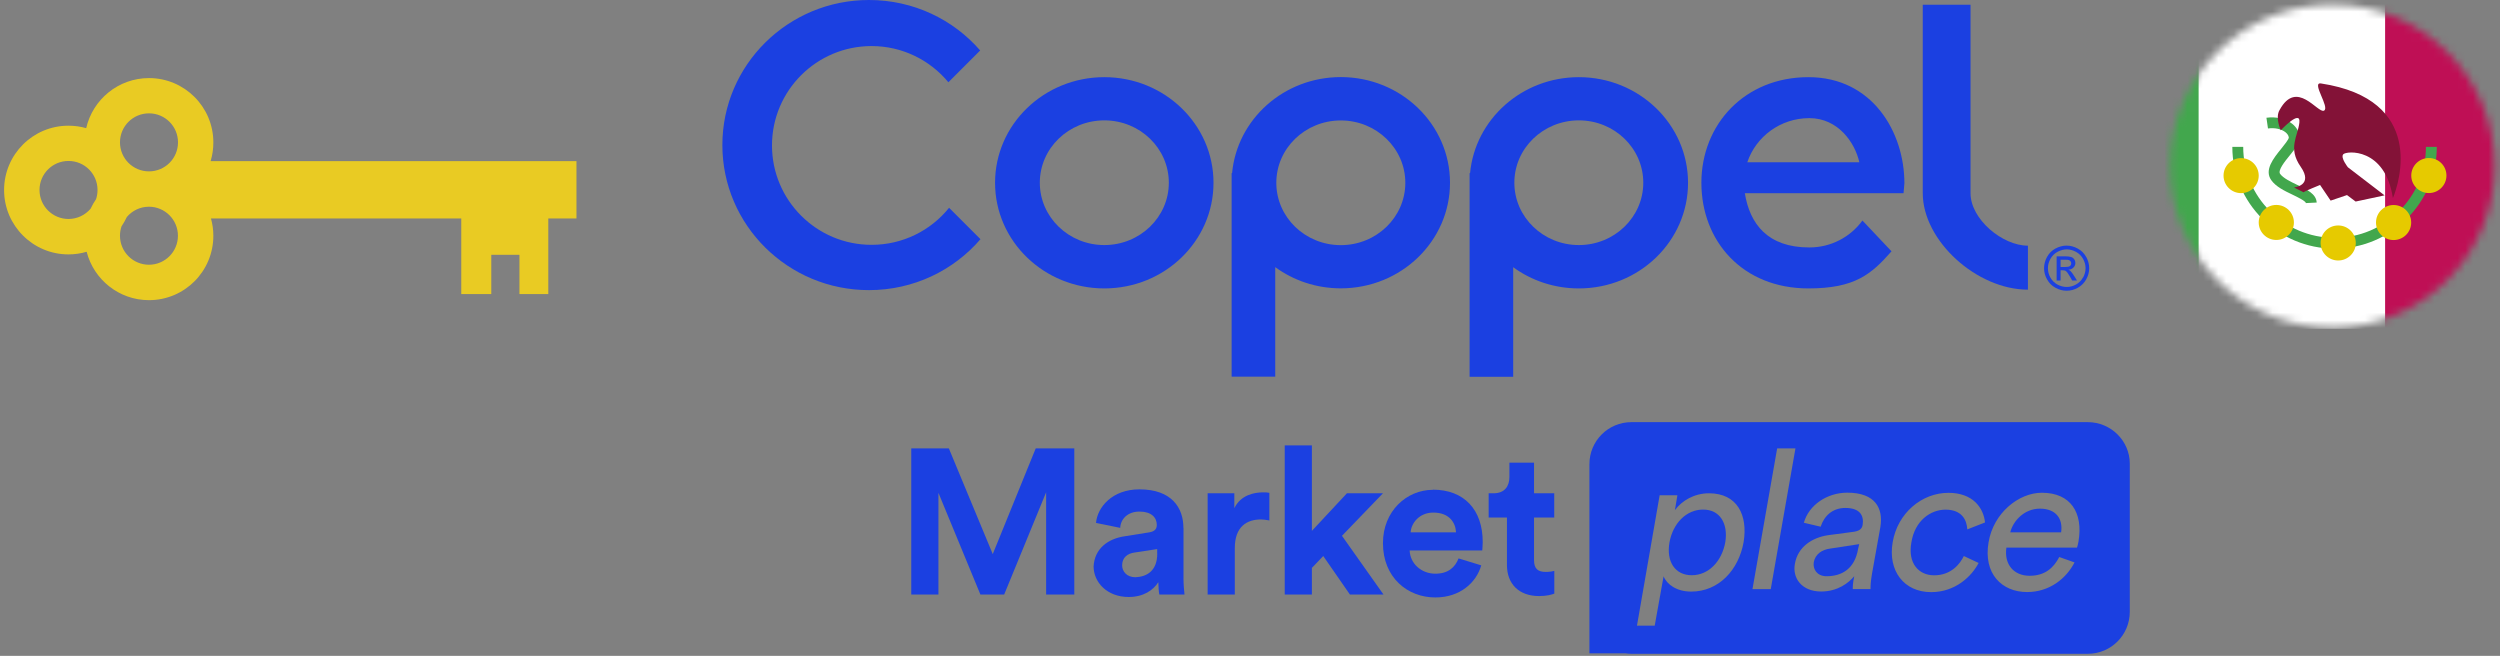
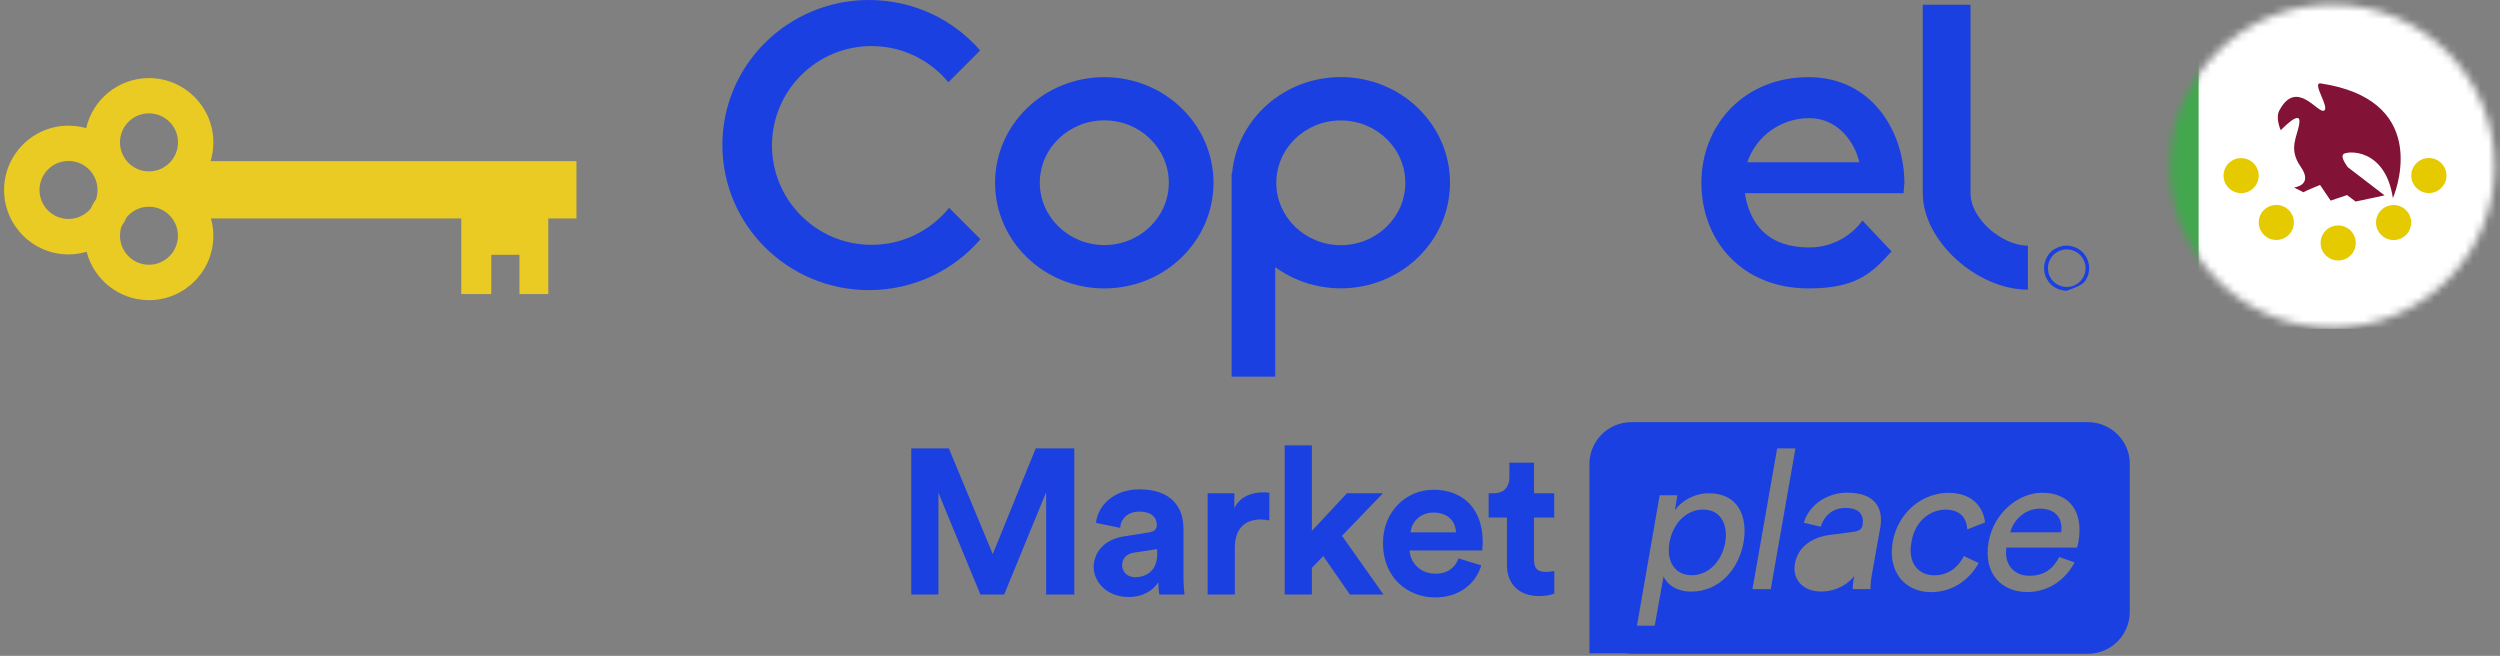
<svg xmlns="http://www.w3.org/2000/svg" width="324" height="85" viewBox="0 0 324 85" fill="none">
  <rect x="0" y="0" width="324" height="85" fill="#808080" stroke="none" />
  <path d="M27.3 20.87C27.53 20.11 27.65 19.3 27.65 18.46C27.65 13.85 23.91 10.12 19.31 10.12C15.34 10.12 12.02 12.89 11.17 16.61C10.44 16.4 9.67 16.29 8.87 16.29C4.26 16.29 0.53 20.03 0.53 24.63C0.53 29.23 4.27 32.97 8.87 32.97C9.69 32.97 10.48 32.85 11.23 32.63C12.15 36.23 15.42 38.9 19.31 38.9C23.92 38.9 27.65 35.16 27.65 30.56C27.65 29.78 27.54 29.02 27.34 28.31H59.78V38.11H63.67V33.02H67.32V38.11H71.06V28.31H74.71V20.88H27.3V20.87ZM12.43 25.84C12.17 26.22 11.94 26.63 11.74 27.05C11.05 27.86 10.02 28.38 8.88 28.38C6.81 28.38 5.12 26.7 5.12 24.62C5.12 22.54 6.8 20.86 8.88 20.86C10.96 20.86 12.64 22.54 12.64 24.62C12.64 25.05 12.57 25.46 12.44 25.84H12.43ZM19.31 34.31C17.23 34.31 15.55 32.63 15.55 30.55C15.55 30.12 15.62 29.71 15.75 29.33C16.01 28.95 16.24 28.54 16.44 28.12C17.13 27.31 18.16 26.79 19.3 26.79C21.37 26.79 23.06 28.47 23.06 30.55C23.06 32.63 21.38 34.31 19.3 34.31H19.31ZM19.31 22.21C17.23 22.21 15.55 20.53 15.55 18.45C15.55 16.37 17.23 14.69 19.31 14.69C21.39 14.69 23.07 16.37 23.07 18.45C23.07 20.53 21.39 22.21 19.31 22.21Z" fill="#E9CB23" />
  <path d="M234.37 10C226.1 10 220.5 16.13 220.5 23.69C220.5 31.25 225.82 37.38 234.37 37.38C240.44 37.38 242.55 35.51 245.14 32.57L241.37 28.58C239.83 30.7 237.32 32.07 234.49 32.07C229.09 32.07 226.78 29.03 226.13 25.04H246.63C246.63 25.04 246.63 25.01 246.64 25.04H246.7L246.81 23.75C246.81 17.11 242.65 10 234.38 10H234.37ZM226.45 21.03C227.57 17.7 230.75 15.31 234.49 15.31C238.23 15.31 240.41 18.5 240.97 21.03H226.46H226.45Z" fill="#1B40E1" />
  <path d="M143.12 10C135.3 10 128.96 16.13 128.96 23.69C128.96 31.25 135.3 37.38 143.12 37.38C150.94 37.38 157.27 31.25 157.27 23.69C157.27 16.13 150.93 10 143.12 10ZM143.12 31.76C138.51 31.76 134.76 28.14 134.76 23.68C134.76 19.22 138.5 15.6 143.12 15.6C147.74 15.6 151.48 19.22 151.48 23.68C151.48 28.14 147.74 31.76 143.12 31.76Z" fill="#1B40E1" />
  <path d="M255.38 25.03V0.61H249.19V25.04C249.19 31.21 256.19 37.54 262.82 37.54V31.84C259.5 31.84 255.38 28.4 255.38 25.04V25.03Z" fill="#1B40E1" />
-   <path d="M268.34 35.13C268.27 35.06 268.18 35.01 268.07 34.96C268.34 34.94 268.56 34.84 268.72 34.67C268.89 34.5 268.97 34.3 268.97 34.07C268.97 33.91 268.92 33.75 268.82 33.61C268.72 33.46 268.59 33.36 268.42 33.31C268.25 33.25 267.99 33.22 267.62 33.22H266.54V36.36H267.05V35.03H267.35C267.53 35.03 267.66 35.06 267.75 35.14C267.88 35.24 268.06 35.48 268.28 35.87L268.56 36.36H269.18L268.8 35.75C268.62 35.46 268.46 35.25 268.34 35.13ZM267.67 34.6H267.05V33.66H267.63C267.88 33.66 268.05 33.68 268.14 33.71C268.23 33.75 268.3 33.8 268.35 33.87C268.4 33.94 268.43 34.03 268.43 34.12C268.43 34.26 268.38 34.38 268.27 34.47C268.16 34.56 267.96 34.6 267.67 34.6Z" fill="#1B40E1" />
  <path d="M112.95 31.73C105.83 31.73 100.05 25.96 100.05 18.85C100.05 11.74 105.83 5.97 112.95 5.97C116.96 5.97 120.54 7.8 122.91 10.66L127.03 6.54C123.55 2.53 118.39 0 112.62 0C102.13 0 93.62 8.42 93.62 18.8C93.62 29.18 102.13 37.6 112.62 37.6C118.41 37.6 123.59 35.04 127.07 31L123 26.93C120.64 29.86 117.02 31.73 112.95 31.73Z" fill="#1B40E1" />
-   <path d="M270.36 33.29C270.1 32.82 269.74 32.46 269.27 32.21C268.8 31.96 268.32 31.83 267.83 31.83C267.34 31.83 266.86 31.96 266.39 32.21C265.92 32.46 265.56 32.82 265.3 33.29C265.04 33.76 264.91 34.25 264.91 34.76C264.91 35.27 265.04 35.75 265.3 36.21C265.56 36.68 265.92 37.04 266.38 37.29C266.84 37.55 267.33 37.68 267.84 37.68C268.35 37.68 268.83 37.55 269.29 37.29C269.75 37.03 270.11 36.67 270.37 36.21C270.63 35.75 270.76 35.26 270.76 34.76C270.76 34.26 270.63 33.76 270.37 33.29H270.36ZM269.95 35.97C269.74 36.36 269.43 36.66 269.05 36.87C268.66 37.09 268.26 37.19 267.84 37.19C267.42 37.19 267.01 37.08 266.63 36.87C266.24 36.65 265.94 36.35 265.73 35.97C265.51 35.58 265.41 35.18 265.41 34.76C265.41 34.34 265.52 33.93 265.74 33.54C265.96 33.15 266.26 32.85 266.65 32.64C267.04 32.43 267.44 32.32 267.85 32.32C268.26 32.32 268.66 32.43 269.05 32.64C269.44 32.85 269.74 33.15 269.96 33.54C270.18 33.93 270.29 34.34 270.29 34.76C270.29 35.18 270.18 35.58 269.97 35.97H269.95Z" fill="#1B40E1" />
-   <path d="M204.62 10C197.24 10 191.18 15.46 190.52 22.44H190.46V48.83H196.11V34.63C198.48 36.36 201.43 37.38 204.62 37.38C212.44 37.38 218.77 31.25 218.77 23.69C218.77 16.13 212.43 10 204.62 10ZM204.62 31.76C200.01 31.76 196.26 28.14 196.26 23.68C196.26 19.22 200 15.6 204.62 15.6C209.24 15.6 212.97 19.22 212.97 23.68C212.97 28.14 209.23 31.76 204.62 31.76Z" fill="#1B40E1" />
+   <path d="M270.36 33.29C270.1 32.82 269.74 32.46 269.27 32.21C268.8 31.96 268.32 31.83 267.83 31.83C267.34 31.83 266.86 31.96 266.39 32.21C265.92 32.46 265.56 32.82 265.3 33.29C265.04 33.76 264.91 34.25 264.91 34.76C264.91 35.27 265.04 35.75 265.3 36.21C265.56 36.68 265.92 37.04 266.38 37.29C266.84 37.55 267.33 37.68 267.84 37.68C269.75 37.03 270.11 36.67 270.37 36.21C270.63 35.75 270.76 35.26 270.76 34.76C270.76 34.26 270.63 33.76 270.37 33.29H270.36ZM269.95 35.97C269.74 36.36 269.43 36.66 269.05 36.87C268.66 37.09 268.26 37.19 267.84 37.19C267.42 37.19 267.01 37.08 266.63 36.87C266.24 36.65 265.94 36.35 265.73 35.97C265.51 35.58 265.41 35.18 265.41 34.76C265.41 34.34 265.52 33.93 265.74 33.54C265.96 33.15 266.26 32.85 266.65 32.64C267.04 32.43 267.44 32.32 267.85 32.32C268.26 32.32 268.66 32.43 269.05 32.64C269.44 32.85 269.74 33.15 269.96 33.54C270.18 33.93 270.29 34.34 270.29 34.76C270.29 35.18 270.18 35.58 269.97 35.97H269.95Z" fill="#1B40E1" />
  <path d="M173.77 37.37C181.59 37.37 187.92 31.24 187.92 23.68C187.92 16.12 181.58 9.99 173.77 9.99C166.39 9.99 160.33 15.45 159.68 22.43H159.62V48.82H165.27V34.62C167.64 36.35 170.58 37.37 173.78 37.37H173.77ZM173.77 15.61C178.38 15.61 182.13 19.23 182.13 23.69C182.13 28.15 178.39 31.77 173.77 31.77C169.15 31.77 165.41 28.15 165.41 23.69C165.41 19.23 169.15 15.61 173.77 15.61Z" fill="#1B40E1" />
  <mask id="mask0_3102_187" style="mask-type:luminance" maskUnits="userSpaceOnUse" x="281" y="0" width="43" height="43">
    <path d="M302.27 42.46C313.89 42.46 323.31 33.085 323.31 21.52C323.31 9.955 313.89 0.58 302.27 0.58C290.65 0.58 281.23 9.955 281.23 21.52C281.23 33.085 290.65 42.46 302.27 42.46Z" fill="white" />
  </mask>
  <g mask="url(#mask0_3102_187)">
    <path d="M332.47 -2.33H267.49V42.61H332.47V-2.33Z" fill="white" />
    <path d="M284.94 -3.28H264.8V46.33H284.94V-3.28Z" fill="#42A74D" />
-     <path d="M332.47 -2.33H309.11V43.11H332.47V-2.33Z" fill="#BF0F55" />
-     <path d="M302.56 32.22C295.25 32.22 289.31 26.3 289.31 19.03H290.72C290.72 25.53 296.03 30.82 302.56 30.82C309.09 30.82 314.4 25.53 314.4 19.03H315.81C315.81 26.3 309.86 32.22 302.55 32.22H302.56ZM300.24 26.24C300.18 25.14 298.99 24.57 297.72 23.96C296.86 23.55 295.89 23.08 295.5 22.53C295.18 22.08 296.12 20.91 296.75 20.14C297.47 19.25 298.09 18.49 298.03 17.74C297.98 17.1 297.64 16.5 297.08 16.05C296.24 15.38 295 15.09 293.73 15.26L293.93 16.65C294.81 16.53 295.66 16.71 296.2 17.14C296.38 17.29 296.61 17.53 296.63 17.83C296.61 18.08 296.04 18.79 295.66 19.26C294.66 20.49 293.42 22.02 294.35 23.34C294.95 24.19 296.04 24.72 297.11 25.23C297.67 25.5 298.82 26.05 298.84 26.32L300.25 26.25L300.24 26.24Z" fill="#42A74D" />
    <path d="M300.75 31.49C300.75 30.23 301.77 29.22 303.03 29.22C304.29 29.22 305.31 30.24 305.31 31.49C305.31 32.74 304.29 33.76 303.03 33.76C301.77 33.76 300.75 32.74 300.75 31.49ZM290.45 25.03C291.71 25.03 292.73 24.01 292.73 22.76C292.73 21.51 291.71 20.49 290.45 20.49C289.19 20.49 288.17 21.51 288.17 22.76C288.17 24.01 289.19 25.03 290.45 25.03ZM292.73 28.83C292.73 27.57 293.75 26.56 295.01 26.56C296.27 26.56 297.29 27.58 297.29 28.83C297.29 30.08 296.27 31.1 295.01 31.1C293.75 31.1 292.73 30.08 292.73 28.83ZM317.06 22.75C317.06 21.49 316.04 20.48 314.78 20.48C313.52 20.48 312.5 21.5 312.5 22.75C312.5 24 313.52 25.02 314.78 25.02C316.04 25.02 317.06 24 317.06 22.75ZM310.21 31.11C308.95 31.11 307.93 30.09 307.93 28.84C307.93 27.58 308.95 26.57 310.21 26.57C311.47 26.57 312.49 27.59 312.49 28.84C312.49 30.1 311.47 31.11 310.21 31.11Z" fill="#E6CA00" />
    <path d="M297.31 24.3L298.54 24.92C298.71 24.76 300.68 23.97 300.68 23.97L302.05 26L304.17 25.28L305.29 26.12L309.04 25.32L304.29 21.68C304.29 21.68 303.31 20.46 303.68 20C304.05 19.54 309.12 19.06 310.12 25.68C310.97 23.63 314.39 12.88 300.77 10.81C299.54 10.67 301.99 13.94 301.19 14.34C300.39 14.74 297.65 10.19 295.44 14.25C294.83 15.27 295.59 16.88 295.59 16.88C295.59 16.88 298.19 14.11 298 15.88C297.81 17.65 296.47 19.18 298.17 21.61C299.86 24.04 297.32 24.29 297.32 24.29L297.31 24.3Z" fill="#831237" />
  </g>
  <path d="M128.66 71.81L122.97 58.11H118.1V77.05H121.62V63.87L127.06 77.05H130.14L135.58 63.8V77.05H139.23V58.11H134.23L128.66 71.81Z" fill="#1B40E1" />
  <path d="M153.37 68.41C153.37 65.79 151.83 63.42 147.67 63.42C144.15 63.42 142.23 65.72 142.04 67.77L145.18 68.41C145.24 67.26 146.14 66.3 147.68 66.3C149.22 66.3 149.92 67.07 149.92 68.03C149.92 68.48 149.73 68.86 148.96 68.99L145.76 69.5C143.58 69.82 141.86 71.1 141.73 73.4C141.73 75.45 143.46 77.37 146.28 77.37C148.2 77.37 149.48 76.47 150.12 75.45C150.12 75.96 150.18 76.73 150.25 77.05H153.51C153.45 76.54 153.38 75.64 153.38 74.94V68.41H153.37ZM149.98 71.74C149.98 74.04 148.57 74.75 147.16 74.81C146.01 74.81 145.43 74.04 145.43 73.27C145.43 72.25 146.13 71.73 147.03 71.61L149.97 71.16V71.74H149.98Z" fill="#1B40E1" />
  <path d="M159.97 65.85V63.93H156.51V77.05H160.03V71.03C160.03 68.21 161.63 67.32 163.42 67.32C163.74 67.32 164.12 67.38 164.51 67.45V63.87C164.25 63.81 164 63.81 163.68 63.81C162.59 63.81 160.8 64.13 159.97 65.86V65.85Z" fill="#1B40E1" />
  <path d="M179.23 63.93H174.56L170.02 68.8V57.72H166.5V77.05H170.02V73.6L171.49 72.06L174.95 77.05H179.3L173.92 69.44L179.23 63.93Z" fill="#1B40E1" />
  <path d="M185.7 63.48C182.31 63.48 179.23 66.23 179.23 70.39C179.23 74.87 182.43 77.43 186.02 77.43C189.22 77.43 191.33 75.51 191.97 73.27L189.03 72.37C188.58 73.52 187.69 74.35 186.02 74.35C184.23 74.35 182.76 73.07 182.69 71.34H192.1C192.1 71.28 192.16 70.76 192.16 70.25C192.16 66.03 189.73 63.46 185.69 63.46L185.7 63.48ZM182.82 68.99C182.88 67.84 183.91 66.43 185.76 66.43C187.81 66.43 188.64 67.71 188.7 68.99H182.81H182.82Z" fill="#1B40E1" />
  <path d="M198.82 59.96H195.62V61.82C195.62 63.04 194.98 63.93 193.57 63.93H192.93V67.07H195.3V73.22C195.3 75.72 196.9 77.25 199.46 77.25C200.48 77.25 201.12 77.06 201.44 76.93V73.99C201.25 74.05 200.8 74.12 200.35 74.12C199.33 74.12 198.81 73.74 198.81 72.58V67.07H201.43V63.93H198.81V59.96H198.82Z" fill="#1B40E1" />
  <path d="M220.72 66.04C218.54 66.04 216.82 67.83 216.37 70.26C215.92 72.76 217.07 74.55 219.25 74.55C221.43 74.55 223.15 72.76 223.6 70.26C223.98 67.83 222.9 66.04 220.72 66.04Z" fill="#1B40E1" />
-   <path d="M235.06 72.89C234.93 73.79 235.51 74.68 236.72 74.68C238.64 74.68 240.37 73.78 240.82 71.1L240.95 70.52L237.17 71.1C236.15 71.23 235.25 71.8 235.06 72.89Z" fill="#1B40E1" />
  <path d="M270.58 54.71H211.43C208.42 54.71 205.99 57.14 205.99 60.15V84.67H210.64C210.9 84.71 211.16 84.73 211.43 84.73H270.58C273.59 84.73 276.02 82.3 276.02 79.29V60.09C276.02 57.15 273.59 54.71 270.58 54.71ZM225.97 70.27C225.33 73.85 222.77 76.67 219.18 76.67C217.32 76.67 216.04 75.77 215.6 74.69L214.45 81.09H212.15L215.09 64.19H217.39L217.07 66.11C217.97 64.89 219.57 63.93 221.49 63.93C225.14 63.93 226.55 66.75 225.97 70.27ZM227.12 76.35L230.32 58.11H232.69L229.49 76.35H227.12ZM243.7 68.28L242.61 74.36C242.42 75.45 242.42 76.02 242.42 76.34H240.12C240.12 76.02 240.12 75.57 240.31 74.68C239.61 75.51 238.2 76.66 236.02 76.66C233.52 76.66 232.24 74.93 232.63 73.01C233.01 70.9 234.81 69.68 236.92 69.36L240.31 68.91C241.08 68.78 241.33 68.46 241.4 68.01C241.59 66.79 241.02 65.83 239.16 65.83C237.5 65.83 236.41 66.85 235.96 68.26L233.78 67.75C234.42 65.45 236.79 63.85 239.41 63.85C243.06 63.85 244.08 65.9 243.7 68.27V68.28ZM250.67 74.56C252.91 74.56 254.06 73.02 254.51 72.06L256.43 72.96C255.53 74.69 253.42 76.74 250.28 76.74C246.76 76.74 244.65 73.99 245.29 70.27C245.93 66.49 249.07 63.87 252.52 63.87C255.72 63.87 257.07 65.85 257.26 67.71L254.96 68.61C254.9 67.39 254.26 66.05 252.14 66.05C250.22 66.05 248.17 67.46 247.72 70.27C247.21 73.02 248.68 74.56 250.66 74.56H250.67ZM269.37 70.2C269.31 70.52 269.24 70.78 269.18 70.97H260.03C259.71 73.15 260.99 74.62 263.04 74.62C265.09 74.62 266.18 73.53 266.88 72.19L268.86 72.89C267.77 75 265.6 76.73 262.71 76.73C259.45 76.73 257.01 74.36 257.72 70.26C258.36 66.48 261.62 63.86 264.63 63.86C268.34 63.86 270.01 66.42 269.37 70.2Z" fill="#1B40E1" />
  <path d="M264.37 65.92C262.39 65.92 260.91 67.46 260.53 68.99H267.12C267.38 67.26 266.48 65.92 264.37 65.92Z" fill="#1B40E1" />
</svg>